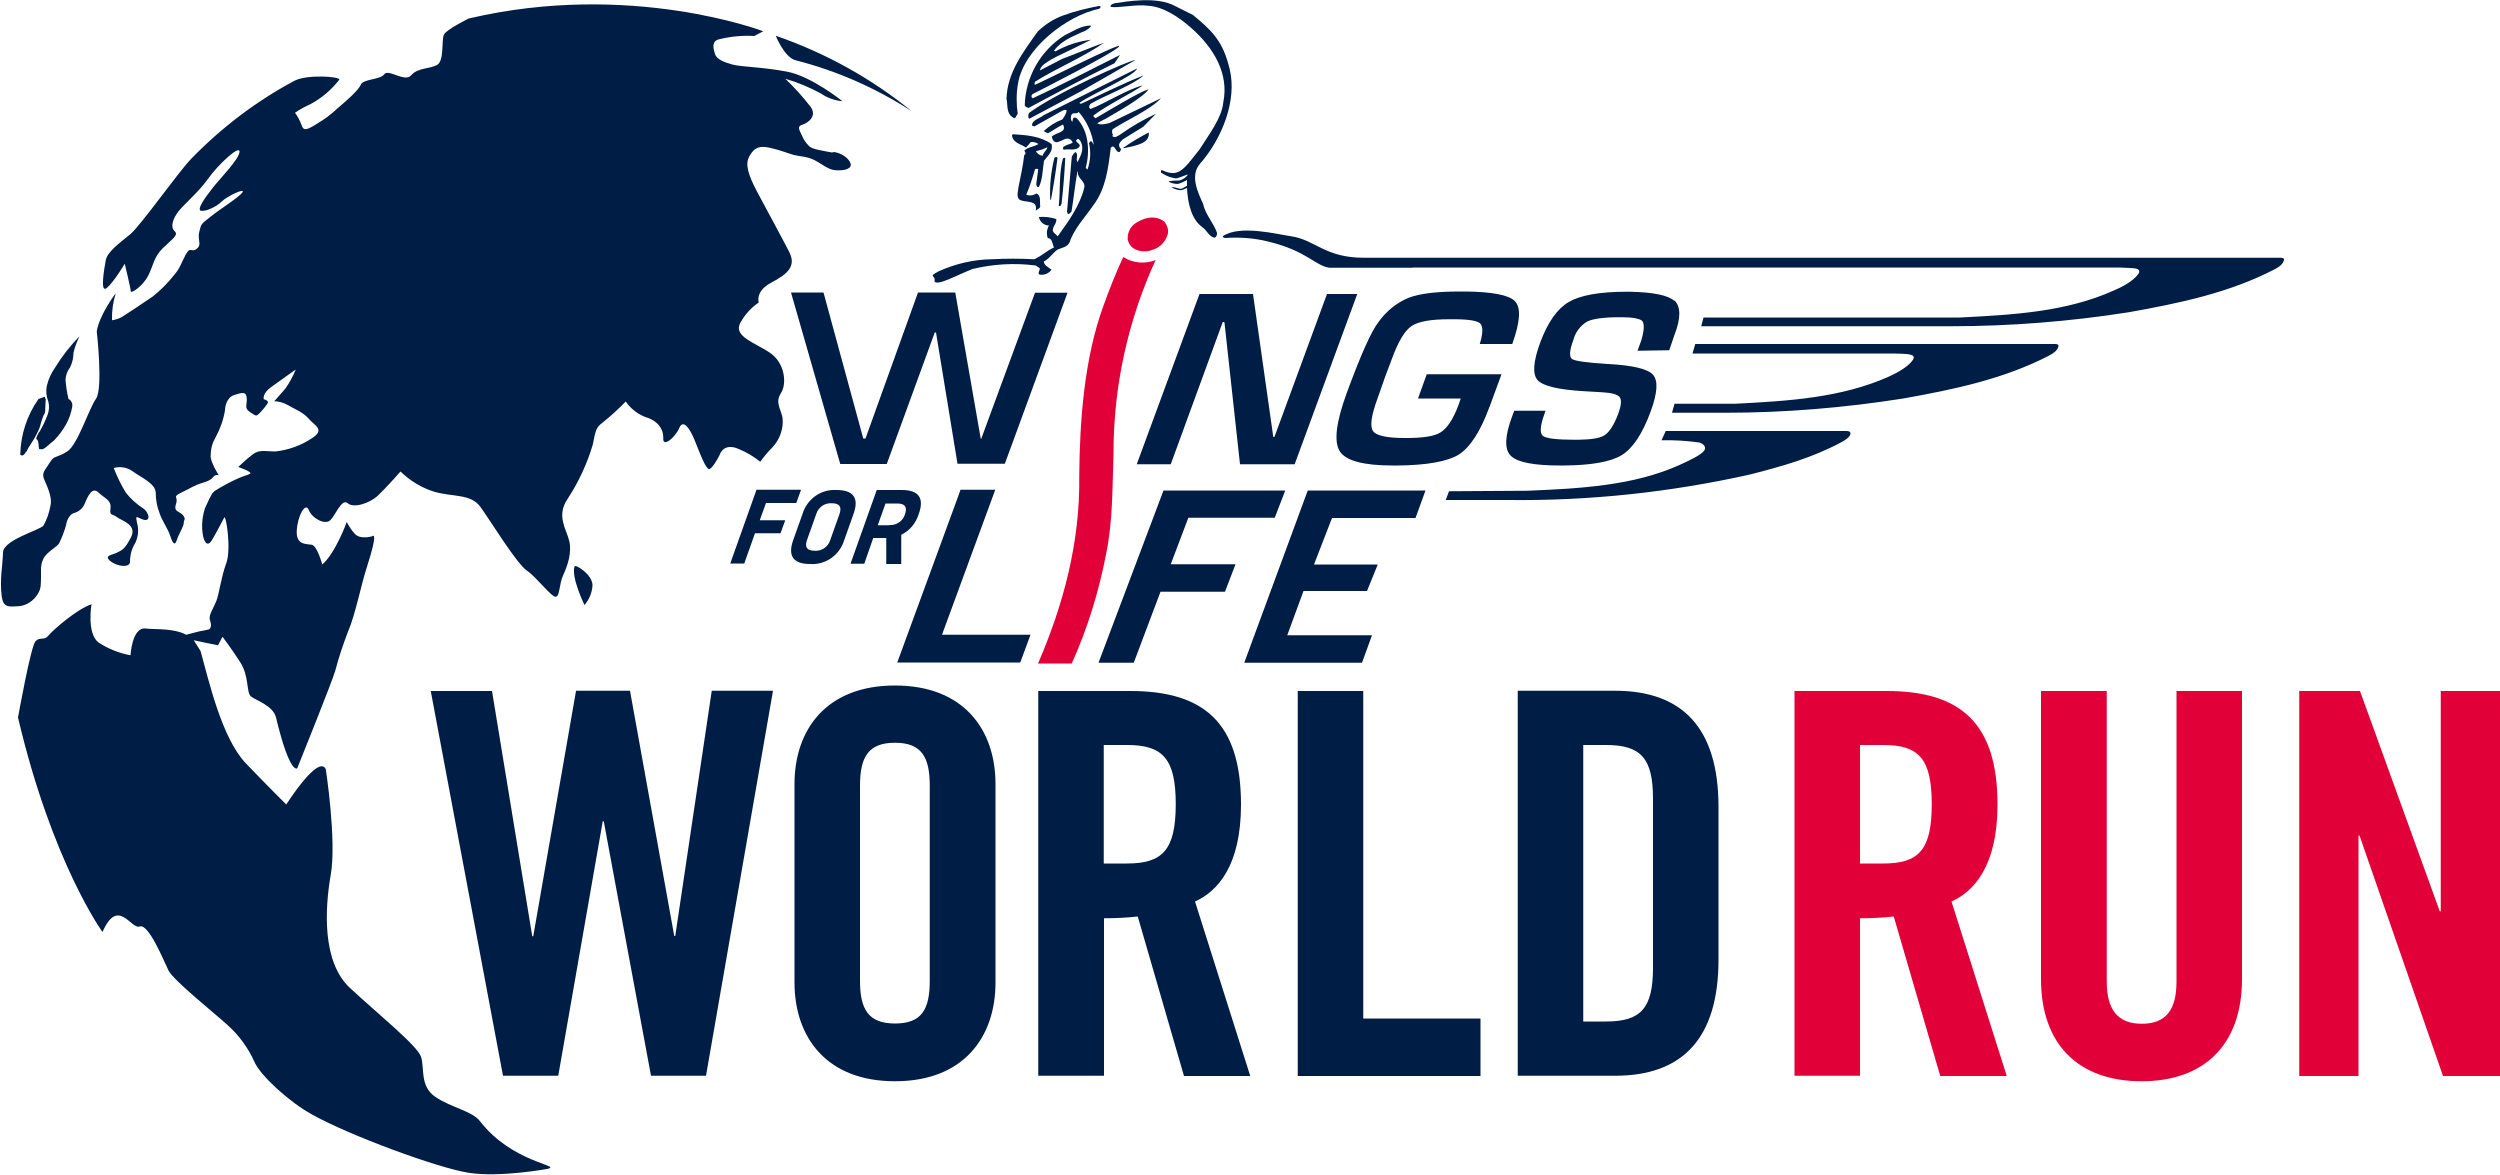
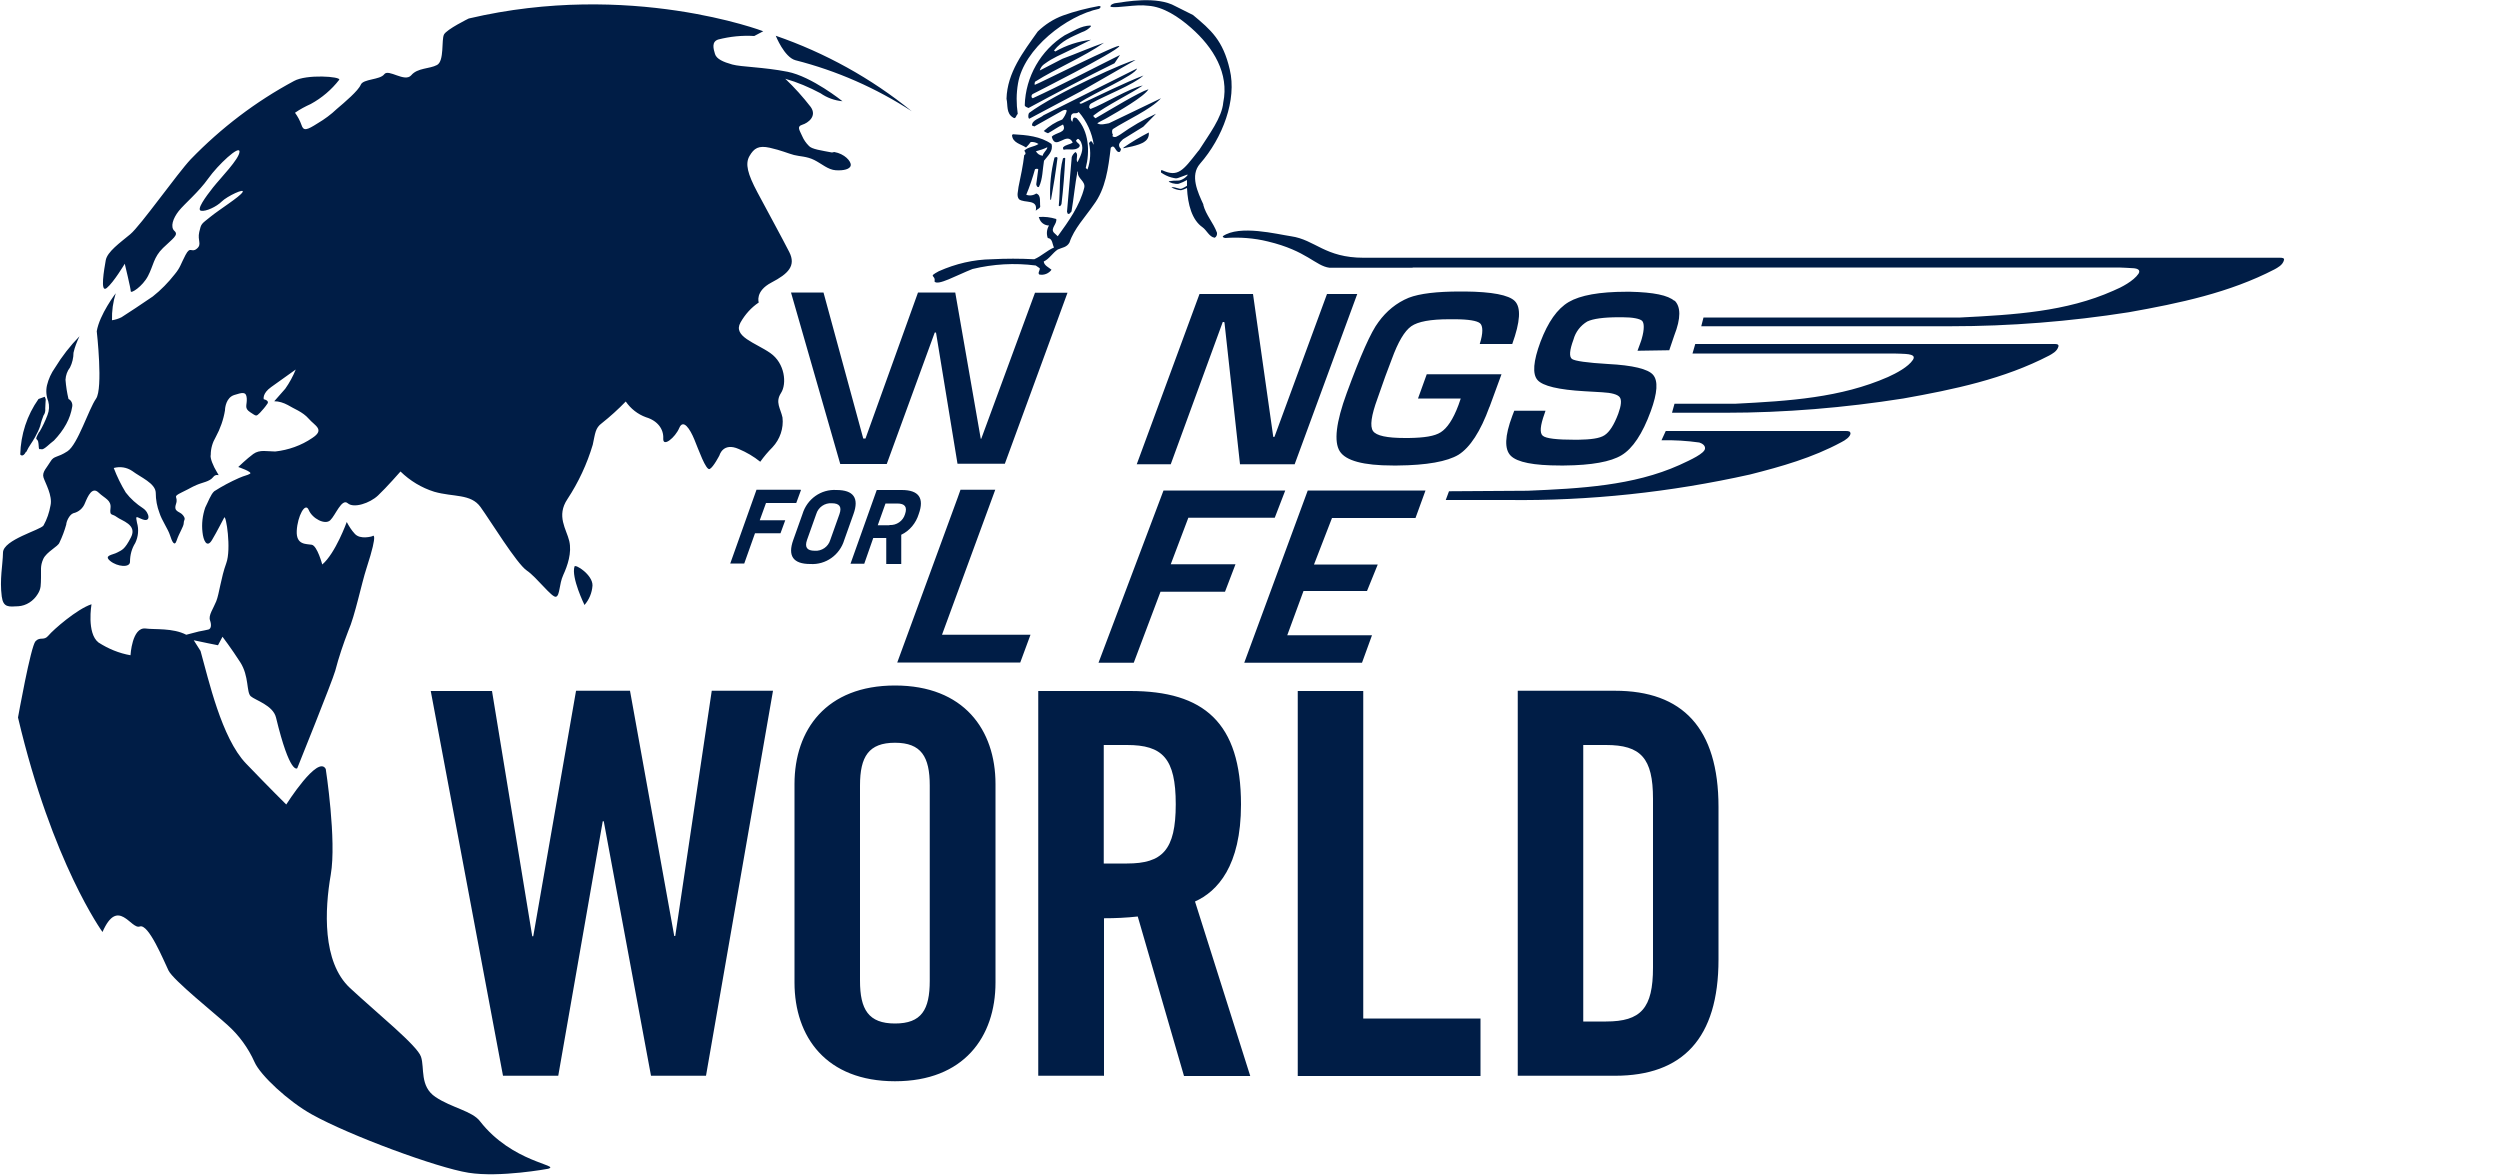
<svg xmlns="http://www.w3.org/2000/svg" width="100" height="47" viewBox="0 0 100 47">
-   <path d="M74.4,43.03h-2.62v-15.39h3.68c2.94,0,4.44,1.26,4.44,4.54,0,2.47-.95,3.48-1.84,3.88l2.21,6.98h-2.66l-1.86-6.38c-.45,.05-.9,.07-1.35,.07v6.31Zm0-8.49h.93c1.41,0,1.94-.53,1.94-2.37s-.53-2.37-1.94-2.37h-.93v4.74Zm7.25-6.9h2.62v11.62c0,1.13,.44,1.69,1.4,1.69s1.39-.55,1.39-1.69v-11.62h2.62v11.52c0,2.64-1.52,4.09-4.02,4.09s-4.02-1.45-4.02-4.09v-11.52Zm10.32,15.39v-15.39h2.43l3.19,8.81h.04v-8.81h2.37v15.4h-2.28l-3.34-9.62h-.04v9.62h-2.37ZM46.58,8.87c.1,.13,.16,.29,.14,.46-.08,.33-.32,.58-.64,.67-.24,.09-.51,.07-.73-.06-.13-.08-.21-.21-.24-.35-.02-.23,.07-.46,.24-.61,.35-.27,.85-.41,1.23-.11Zm-.35,1.52c-1.12,2.44-1.7,5.1-1.69,7.8-.05,1.29-.02,2.66-.3,3.99-.29,1.5-.74,2.96-1.37,4.36h-1.35c1.01-2.33,1.69-4.85,1.65-7.52,.02-2.21,.2-4.66,.95-6.74,.24-.67,.5-1.34,.81-2,.39,.25,.87,.29,1.3,.12Z" fill="#E20038" />
  <path d="M22.98,22.66c-.14,.44,.4,1.54,.4,1.54,.19-.22,.3-.49,.32-.78,.01-.43-.69-.87-.72-.76ZM31.03,1.43s.34,.86,.79,.98c1.65,.42,3.22,1.11,4.65,2.04-1.62-1.32-3.47-2.34-5.44-3.02ZM1.05,18.08c.12-.26,.22-.35,.36-.61,.08-.14,.15-.29,.2-.44,.03-.14,.08-.28,.13-.41,.06-.08,.08-.18,.07-.28,0-.1,.02-.37,.02-.37l-.04-.1c-.08,.03-.17,.06-.25,.09-.46,.65-.71,1.42-.73,2.22,0,0,.1,.14,.23-.11Zm.52-.81c-.24,.44-.05,.18-.03,.48s.02,.19,.12,.22c.1,.03,.33-.23,.5-.35,.19-.2,.36-.42,.49-.66,.12-.22,.2-.45,.24-.7,.02-.12-.04-.25-.15-.3-.06-.25-.1-.51-.12-.77,.01-.18,.07-.35,.18-.49,.09-.18,.14-.39,.14-.59,.05-.23,.14-.45,.24-.66-.37,.38-.7,.8-.98,1.26-.15,.21-.26,.45-.32,.7-.05,.21-.03,.44,.05,.64,.05,.18,.04,.37-.03,.55-.09,.24-.2,.47-.33,.69ZM33.28,6.1c-.41-.08-.82-.13-.93-.27-.11-.11-.2-.24-.26-.38-.11-.25-.23-.39,0-.46s.6-.34,.34-.71c-.31-.4-.65-.78-1.02-1.13,.49,.14,.96,.34,1.41,.58,.26,.18,.56,.29,.88,.32,0,0-1.23-.99-2.2-1.18s-1.85-.19-2.21-.29-.63-.22-.69-.42-.15-.49,.13-.58c.47-.12,.95-.17,1.44-.14l.36-.19s-5.32-2.03-11.78-.51c0,0-.88,.43-.99,.64s.02,1.06-.28,1.22-.78,.11-1.03,.41c-.26,.3-.91-.27-1.08-.04s-.84,.18-.94,.42-.63,.69-.96,.97c-.23,.22-.49,.41-.76,.57-.44,.28-.57,.32-.65,.07-.06-.17-.15-.34-.26-.49,.2-.14,.41-.25,.63-.35,.44-.24,.83-.57,1.14-.97,.07-.13-1.31-.23-1.81,.05-1.53,.82-2.92,1.88-4.13,3.13-.53,.56-2.01,2.66-2.42,3s-.92,.7-.98,1.04-.24,1.34,.04,1.11,.72-.97,.72-.97c0,0,.24,.99,.24,1.1s.47-.19,.69-.61,.22-.75,.6-1.12c.38-.37,.64-.52,.46-.68s-.06-.51,.17-.8,.79-.75,1.18-1.3,1.26-1.36,1.25-1.07-.76,1.05-1.06,1.43-.67,.89-.48,.93,.62-.16,.83-.37,.95-.56,.83-.37-.91,.68-1.28,.98-.37,.26-.45,.61,.12,.49-.1,.67-.25-.13-.45,.25-.2,.49-.43,.77c-.26,.33-.55,.63-.88,.89-.29,.2-1.1,.74-1.25,.83-.12,.06-.25,.1-.38,.12-.01-.37,.04-.73,.15-1.08,0,0-.65,.85-.76,1.52,0,0,.26,2.29-.03,2.7s-.73,1.83-1.14,2.1-.54,.17-.68,.41-.35,.42-.28,.64,.37,.73,.28,1.12c-.05,.28-.14,.55-.28,.8-.12,.18-1.61,.57-1.62,1.08s-.14,1.07-.05,1.76c.06,.45,.28,.41,.66,.39,.32-.02,.61-.21,.78-.49,.14-.22,.12-.37,.13-.66,.01-.29-.04-.45,.09-.74s.6-.5,.65-.66c.11-.23,.2-.47,.27-.72,0-.11,.12-.39,.28-.45,.22-.05,.39-.2,.47-.41,.12-.29,.29-.66,.54-.42s.52,.3,.48,.63,.06,.2,.25,.35,.83,.3,.57,.81-.37,.51-.55,.61-.56,.11-.28,.34,.79,.28,.79,.03c0-.27,.07-.53,.21-.75,.12-.25,.15-.54,.07-.81-.05-.27-.06-.26,.16-.16,.43,.2,.34-.25,.08-.42-.26-.17-.5-.38-.69-.63-.19-.31-.35-.64-.48-.98,.25-.07,.52-.03,.74,.12,.33,.25,.93,.49,.94,.87,0,.28,.05,.55,.15,.81,.09,.29,.34,.64,.42,.89s.18,.48,.27,.2,.28-.55,.28-.69,.1-.14-.03-.31-.39-.12-.28-.45-.19-.26,.24-.47,.33-.18,.58-.29,.52-.13,.67-.32,.3,.05,.15-.19-.29-.58-.25-.7c0-.25,.07-.49,.2-.71,.18-.33,.31-.7,.37-1.07,0-.11,.05-.51,.37-.61s.48-.15,.5,.13-.12,.39,.14,.56,.23,.17,.39,.02c.1-.11,.2-.22,.28-.34,.13-.15-.13-.2-.13-.2,0,0-.07-.23,.3-.49s.98-.7,.98-.7c-.11,.27-.25,.53-.42,.77-.18,.2-.44,.5-.44,.5,.19,0,.37,.06,.54,.15,.22,.14,.6,.27,.84,.55s.66,.43,.14,.77c-.44,.3-.95,.48-1.48,.54-.32,0-.62-.09-.88,.1s-.6,.52-.6,.52c0,0,.59,.2,.47,.27s-.19,.06-.44,.17c-.34,.15-.68,.33-.99,.53-.14,.12-.25,.44-.36,.65-.11,.32-.15,.66-.11,.99,.03,.31,.17,.66,.38,.31s.42-.78,.49-.9,.29,1.26,.08,1.83-.28,1.22-.4,1.52-.32,.56-.25,.76,.04,.34-.06,.37c-.06,.02-.25,.05-.39,.08l-.5,.13c-.54-.28-1.26-.2-1.63-.25-.54-.06-.6,1.07-.6,1.07-.46-.08-.89-.26-1.28-.51-.48-.37-.28-1.53-.28-1.53-.58,.19-1.53,1.02-1.72,1.25s-.33,.03-.52,.23-.7,3.05-.7,3.05c1.37,5.82,3.38,8.58,3.38,8.58,.62-1.42,1.14-.09,1.49-.22s.96,1.37,1.15,1.76,1.87,1.73,2.36,2.18c.46,.41,.83,.92,1.08,1.48,.23,.53,1.36,1.58,2.3,2.1,1.51,.84,5,2.13,6.26,2.33s3.19-.16,3.19-.16c.51-.15-1.44-.24-2.73-1.9-.31-.41-1.14-.54-1.78-.97s-.43-1.16-.58-1.61-1.72-1.71-2.84-2.75-1.01-3.15-.77-4.53-.2-4.23-.2-4.23c-.31-.59-1.58,1.42-1.58,1.42,0,0-.63-.62-1.61-1.64s-1.5-3.37-1.81-4.47c0-.02-.01-.03-.02-.05l-.26-.41,.57,.12,.4,.08,.18-.34s.35,.46,.71,1.02,.24,1.2,.42,1.36,.89,.36,1.01,.85c.56,2.32,.85,2.03,.85,2.03,0,0,1.41-3.5,1.52-3.9,.14-.54,.32-1.07,.52-1.59,.27-.61,.53-1.9,.73-2.51,.51-1.57,.23-1.28,.23-1.28,0,0-.48,.15-.7-.1-.13-.14-.23-.3-.32-.47,0,0-.45,1.25-.98,1.7,0,0-.2-.75-.42-.79s-.63,.02-.6-.56,.34-1.17,.48-.83,.65,.61,.86,.41,.46-.89,.7-.68,.88,0,1.21-.31,.9-.96,.9-.96c.38,.37,.84,.65,1.35,.81,.77,.22,1.46,.07,1.85,.61s1.45,2.27,1.85,2.54,1.01,1.1,1.17,1.05,.12-.5,.29-.87,.35-.89,.24-1.36-.53-1-.07-1.68c.44-.67,.78-1.4,1.01-2.17,.1-.46,.1-.67,.36-.86,.34-.27,.66-.56,.96-.87,.2,.29,.48,.51,.81,.63,.47,.14,.71,.48,.69,.85s.48-.04,.64-.42,.43,.04,.6,.45,.47,1.27,.62,1.19,.39-.55,.39-.55c0,0,.14-.53,.77-.25,.31,.13,.6,.3,.86,.51,.15-.21,.31-.4,.49-.58,.3-.32,.45-.76,.4-1.19-.08-.37-.3-.61-.06-.98s.16-1.19-.43-1.6-1.51-.66-1.19-1.22c.18-.32,.43-.6,.73-.8,0,0-.16-.45,.51-.8s.99-.67,.71-1.22-.87-1.63-1.27-2.38-.5-1.15-.32-1.46,.36-.43,.81-.33,.74,.23,.97,.29,.51,.05,.81,.2,.55,.39,.86,.41,.58-.04,.6-.2-.25-.46-.66-.53Zm-1.5,25.26c0-2.17,1.27-3.94,4.02-3.94s4.02,1.77,4.02,3.94v7.94c0,2.18-1.27,3.95-4.02,3.95s-4.02-1.77-4.02-3.95v-7.94Zm2.62,7.87c0,1.15,.34,1.71,1.4,1.71s1.39-.55,1.39-1.71v-7.81c0-1.15-.34-1.71-1.39-1.71s-1.4,.55-1.4,1.71v7.81Zm9.75,3.8h-2.62v-15.39h3.68c2.94,0,4.43,1.26,4.43,4.54,0,2.47-.95,3.48-1.84,3.88l2.21,6.98h-2.65l-1.85-6.38c-.45,.05-.9,.07-1.35,.07v6.31Zm0-8.49h.93c1.41,0,1.95-.53,1.95-2.37s-.53-2.37-1.95-2.37h-.93v4.74Zm7.76,8.49v-15.39h2.62v13.1h4.69v2.3h-7.31Zm8.8-15.4h3.89c2.7,0,4.14,1.49,4.14,4.65v6.1c0,3.16-1.44,4.65-4.14,4.65h-3.89v-15.39Zm2.62,13.23h.91c1.4,0,1.88-.53,1.88-2.16v-6.75c0-1.63-.49-2.15-1.88-2.15h-.91v11.06ZM23.05,27.63h2.15l1.77,9.81h.04l1.46-9.81h2.45l-2.68,15.4h-2.2l-1.89-10.18h-.04l-1.78,10.18h-2.21l-2.89-15.39h2.45l1.61,9.81h.04l1.71-9.81Zm24.48-6.91l-.7,1.85h2.59l-.42,1.1h-2.58l-1.07,2.84h-1.41l2.6-6.89h4.87l-.42,1.09h-3.46Zm5.75,0l-.72,1.86h2.55l-.43,1.06h-2.54l-.65,1.77h3.39l-.4,1.1h-4.71l2.54-6.89h4.71l-.4,1.1h-3.34Zm-12.05,4.67h-3.55l2.13-5.8h-1.39l-.11,.31-2.42,6.6h4.92l.41-1.11Zm-1.04-6.83l2.51-6.85h0s-1.3,0-1.3,0l-2.15,5.84h-.02s-1.02-5.85-1.02-5.85h-1.49l-2.1,5.84h-.09s-1.59-5.84-1.59-5.84h-1.3l1.97,6.86h1.86s1.92-5.26,1.92-5.26h.05s.86,5.25,.86,5.25h1.89Zm11.6,0l2.5-6.8h-1.21l-2.1,5.71s-.03,.02-.05,0c0,0,0,0,0,0l-.81-5.71h-2.14l-2.51,6.81h1.36l2.08-5.69h.04s.03,0,.03,.03l.62,5.66h2.19Zm7.79-2.28l.48-1.31h-2.99l-.35,.97h1.71l-.09,.26c-.22,.59-.46,.93-.71,1.09s-.66,.22-1.28,.23h-.15c-.72,0-1.15-.09-1.28-.28s-.07-.62,.18-1.3l.31-.88,.26-.69c.25-.69,.51-1.13,.78-1.32s.78-.28,1.52-.28h.2c.57,0,.91,.06,1.03,.16s.13,.39-.01,.83h1.3c.32-.89,.36-1.46,.1-1.72-.24-.24-.91-.37-1.99-.38h-.2c-.92,0-1.61,.08-2.05,.25-.49,.2-.9,.54-1.21,.97-.3,.39-.72,1.34-1.27,2.84-.43,1.17-.52,1.95-.28,2.33,.24,.38,.95,.57,2.12,.57h.19c1.17-.01,1.99-.16,2.44-.43,.46-.29,.88-.93,1.24-1.92Zm7.4-4.24c-.25-.23-.84-.35-1.77-.37h-.16c-1.07,0-1.84,.14-2.3,.41-.46,.27-.83,.8-1.13,1.59-.29,.78-.33,1.29-.12,1.53,.21,.24,.84,.39,1.89,.45l.69,.04c.39,.02,.63,.09,.71,.2s.06,.33-.06,.66c-.17,.45-.35,.73-.55,.86s-.55,.17-1.06,.18h-.11c-.74,0-1.17-.05-1.3-.16s-.1-.41,.07-.88l.04-.12h-1.25l-.08,.21c-.3,.8-.32,1.33-.06,1.59s.91,.39,1.98,.39h.16c1.1-.01,1.86-.15,2.29-.41,.45-.27,.84-.86,1.17-1.76,.27-.74,.3-1.22,.09-1.46-.2-.23-.81-.38-1.8-.43-.84-.05-1.32-.12-1.44-.2-.12-.09-.1-.35,.06-.78,.08-.3,.28-.56,.55-.72,.23-.11,.65-.17,1.26-.17h.15c.42,0,.69,.06,.78,.14s.1,.34-.01,.72c0,.03-.15,.42-.17,.48l1.27-.02h0l.2-.59c.27-.69,.27-1.16,0-1.41Zm-34.94,7.56l-.19,.52h-1.21l-.25,.69h1.02l-.19,.52h-1.02l-.43,1.21h-.56l1.05-2.95h1.76Zm1.42,0c.68,0,.91,.32,.68,.96l-.37,1.04c-.18,.6-.74,1-1.36,.96-.68,0-.91-.32-.68-.96l.37-1.04c.18-.6,.74-1,1.36-.96Zm.12,.96c.1-.29,0-.43-.31-.43-.28-.02-.54,.16-.62,.43l-.37,1.04c-.1,.29,0,.43,.31,.43,.28,.02,.54-.16,.62-.43l.37-1.04Zm2.49-.96c.68,0,.91,.32,.68,.96-.11,.36-.36,.67-.7,.83v1.17h-.6v-1.04h-.52l-.36,1.03h-.55l1.05-2.95h1.01Zm-.49,1.4c.28,.02,.54-.16,.62-.43,.1-.29,0-.43-.31-.43h-.47l-.31,.87h.47Zm46.61-7.24h-14.38l-.11,.38h8.04s.52,.01,.6,.03,.29,.04,.18,.22c-.19,.29-.67,.54-1,.69-1.89,.83-3.95,.96-6.12,1.07h-2.42l-.1,.36h2.14c2.38,0,4.76-.2,7.11-.57,2.02-.36,4.03-.78,5.84-1.72,.1-.06,.32-.16,.37-.37,.01-.08-.07-.09-.15-.09Zm-25.7-3.06h28.27s.52,.02,.6,.03,.29,.04,.18,.22c-.2,.29-.67,.54-1.01,.68-1.89,.84-3.95,.96-6.12,1.07h-10.27l-.09,.35h9.97c2.39,0,4.77-.19,7.13-.56,2.02-.36,4.03-.78,5.84-1.72,.1-.06,.32-.16,.37-.37,.02-.08-.07-.09-.15-.09H54.55c-1.56,0-1.94-.72-2.91-.86-.55-.08-2.06-.47-2.73,0,0,.05,.06,.06,.09,.07,.58-.04,1.16,0,1.72,.14,1.55,.37,1.9,.98,2.46,1.05h3.34m.03-.39h0m17.29,6.92h-7.21l-.17,.37c.51-.01,1.01,.02,1.51,.09,.1,.03,.25,.11,.23,.25-.03,.19-.54,.43-1.02,.65-1.85,.83-3.96,.94-6.08,1.03l-3.14,.02-.13,.35h2.49c3.25,.04,6.5-.31,9.68-1.02,1.26-.32,2.5-.67,3.65-1.29,.16-.08,.37-.22,.37-.36-.01-.07-.06-.09-.19-.09ZM44.03,.28l-.06,.07c-1.3,.27-3.02,1.6-3.25,2.99-.07,.4-.07,.81-.01,1.22-.07,.04-.07,.23-.19,.14-.28-.17-.2-.49-.26-.75,.03-1.05,.67-1.87,1.25-2.69,.29-.28,.63-.5,1.01-.64,.47-.17,.95-.29,1.44-.38,.03,0,.06,.02,.08,.04m-.39,.76c-.1,.12-.23,.2-.38,.25-.43,.2-.79,.33-1.11,.73l.05,.04c.44-.25,.93-.41,1.43-.47l-.56,.28c-.79,.39-.93,.42-1.29,.68-.1,.06-.17,.16-.2,.27,.29-.15,.6-.31,.91-.47,.47-.17,1.19-.48,1.66-.64-.81,.57-1.93,1.03-2.76,1.56,0,.03-.04,.11,0,.12s3.48-1.73,3.37-1.54c-.13,.23-3.46,1.91-3.46,1.91-.05,.03-.06,.09-.04,.14l.04,.03c1.09-.5,2.42-1.2,3.49-1.73l-.22,.33c-1.07,.52-2.38,1.22-3.44,1.79-.05-.03-.14-.04-.15-.11,.03-1.14,.64-2.2,1.6-2.8,.34-.16,.64-.38,1.03-.39l.02,.03Zm-1.35,5.28c-.07,.56-.16,1.12-.26,1.67h-.03c-.03-.57,.03-1.14,.17-1.69,.03,0,.1-.05,.12,.02m.31,0c-.03,.61-.08,1.24-.15,1.84-.01,.03-.03,.06-.06,.09l-.05-.02c.07-.64,0-1.28,.17-1.9,.03,0,.07-.04,.09,0m5.53,1.86c-.23-.5-.55-1.17-.14-1.64,.91-1.04,1.48-2.56,1.19-3.77-.27-1.17-.75-1.58-1.47-2.18l-.7-.35c-.74-.42-2-.18-2.43-.12-.06,.02-.18,.05-.17,.14,.28,.07,1-.11,1.51-.04,.6,.04,1.21,.44,1.71,.88,.9,.79,1.53,1.83,1.29,2.99-.05,.6-.57,1.28-.97,1.91-.02,.02-.04,.04-.06,.07-.58,.74-.78,1.02-1.41,.73h-.05s0,.06,0,.09c.13,.09,.27,.16,.42,.2,.2,.04,.16,.06,.37-.02,.11-.04,.2-.07,.27-.1v.03c-.07,.09-.16,.15-.26,.19-.13,.05-.18,0-.49,.05,0,.05,.26,.13,.4,.1,.11-.04,.23-.09,.33-.15v.23c-.06,.04-.13,.08-.2,.11-.11,.05-.23-.07-.43-.05,.12,.07,.25,.11,.39,.12,.08-.02,.16-.05,.24-.09,.03,.66,.2,1.28,.62,1.57,.17,.12,.27,.39,.49,.42,.07-.04,.1-.12,.09-.2-.15-.41-.44-.7-.55-1.12Zm-6.58-.72c.15-.31,.14-.69,.2-1.04,.15-.2,.38-.38,.3-.67-.44-.31-.99-.36-1.54-.39l-.04,.03c.02,.32,.36,.36,.56,.5,.07-.07,.13-.14,.19-.22,.11-.01,.22,.02,.31,.08-.18,.12-.42,.11-.57,.27,.04,.04,.09,.14,0,.17-.05,.42-.14,.85-.23,1.28-.01,.16-.09,.35,.02,.49,.22,.17,.77-.02,.67,.46,.06-.07,.16-.08,.18-.17-.03-.18,.05-.45-.16-.52-.12,.08-.27,.1-.4,.05,.14-.33,.25-.67,.35-1.02,.04-.02,.1-.03,.13,0l-.08,.6s.02,.14,.1,.11Zm-.12-1.42c.16-.04,.31-.09,.45-.16v.03c-.04,.11-.17,.2-.18,.31-.12-.01-.22-.08-.28-.19h0Zm1.8-2.4l2.18-1.25c-.23,0-3.21,1.33-4.26,2.12-.03,.05-.05,.2,.01,.23l2.07-1.1Zm1.7,2.26s-.01,.03,0,.02,.64-.1,.85-.27c.12-.08,.18-.22,.16-.36-.35,.18-.69,.38-1.02,.61Zm-.42-.51c-.04-.06-.06-.19,0-.24,.5-.33,1.51-.78,1.92-1.23l-2.08,1c-.13,.02-.35,.09-.47,0,.14-.09,.29-.15,.42-.23,.4-.23,1.47-.84,1.63-1.13-.37,.11-1.5,.8-2.12,1.16-.04-.03-.1-.07-.08-.11,.48-.38,1.54-.9,1.97-1.2-.54,.11-1.55,.74-2.09,.94l-.05-.05c-.01-.07,.02-.15,.09-.18,.54-.31,1.66-.73,2.08-1.11-.69,.26-1.81,.81-2.47,1.12-.04,0-.07,.03-.09-.03,.57-.39,2.24-1.1,2.3-1.37l-3.74,1.87c-.13,.12-.47,.19-.46,.41,.03,.02,.07,.02,.09,.04l1.12-.63s.15-.08,.18,0c-.03,.13-.1,.25-.18,.35-.27,.1-.52,.26-.74,.46,.05,.04,.11,.07,.17,.09,.2-.11,.39-.25,.6-.35,.18,.34-.3,.31-.45,.49,.15,.59,.6-.25,.84,.23-.12,.09-.29,.08-.39,.2,0,.03,0,.07,.03,.09,.2-.05,.43,.05,.6-.09,.13-.13-.09-.17-.11-.28,.03-.02,.05-.08,.1-.06,.05,.04,.09,.09,.11,.15,.12,.28-.04,.55-.15,.78-.09-.13,.06-.31-.08-.41-.07,.05-.12,.12-.15,.2l-.19,2.19,.03,.08c.08,.03,.1-.05,.15-.09,.09-.53,.14-1.09,.24-1.61l.02,.03c-.04,.26,.31,.36,.25,.63-.18,.72-.62,1.33-1.06,1.94l-.15-.14c-.16-.17,.13-.35,.09-.55-.23-.07-.46-.1-.7-.08l.02,.05c.05,.17,.21,.29,.39,.29-.09,.15-.11,.33-.05,.5,.2,.02,.18,.26,.25,.38-.28,.12-.51,.35-.79,.47-.57-.03-1.13-.03-1.7,0-.73,.01-1.45,.18-2.12,.48-.46,.25-.11,.13-.17,.41,.13,.18,.86-.24,1.52-.5,.83-.2,1.68-.25,2.53-.14l.16,.11c.01,.1-.09,.18-.02,.25,.19,.04,.38-.04,.49-.19-.1-.09-.3-.17-.31-.33,.22-.1,.36-.35,.56-.48,.17-.08,.36-.08,.47-.28,.18-.55,.63-1.02,.96-1.5,.49-.65,.59-1.47,.69-2.29,.17-.18,.18,.2,.35,.17,.05-.03,.04-.08,.06-.12-.17-.17-.03-.28,.08-.39l.81-.5,.51-.52c-.5,.23-.98,.51-1.43,.83-.11,.06-.21,.16-.32,.06Zm-.89,.25l-.07,.07c.08,.35,.06,.72-.06,1.06l-.07-.06c.17-.66,.13-1.47-.36-1.99-.04-.02-.09-.04-.12-.02s-.05,.1-.05,.16c-.06-.03-.08-.13-.06-.19-.01-.07,.04-.14,.11-.15,0,0,0,0,0,0,.07,0,.14,.01,.2-.05,.32,.37,.53,.83,.6,1.31-.05-.05-.05-.15-.14-.15h.01Z" fill="#001D46" />
</svg>